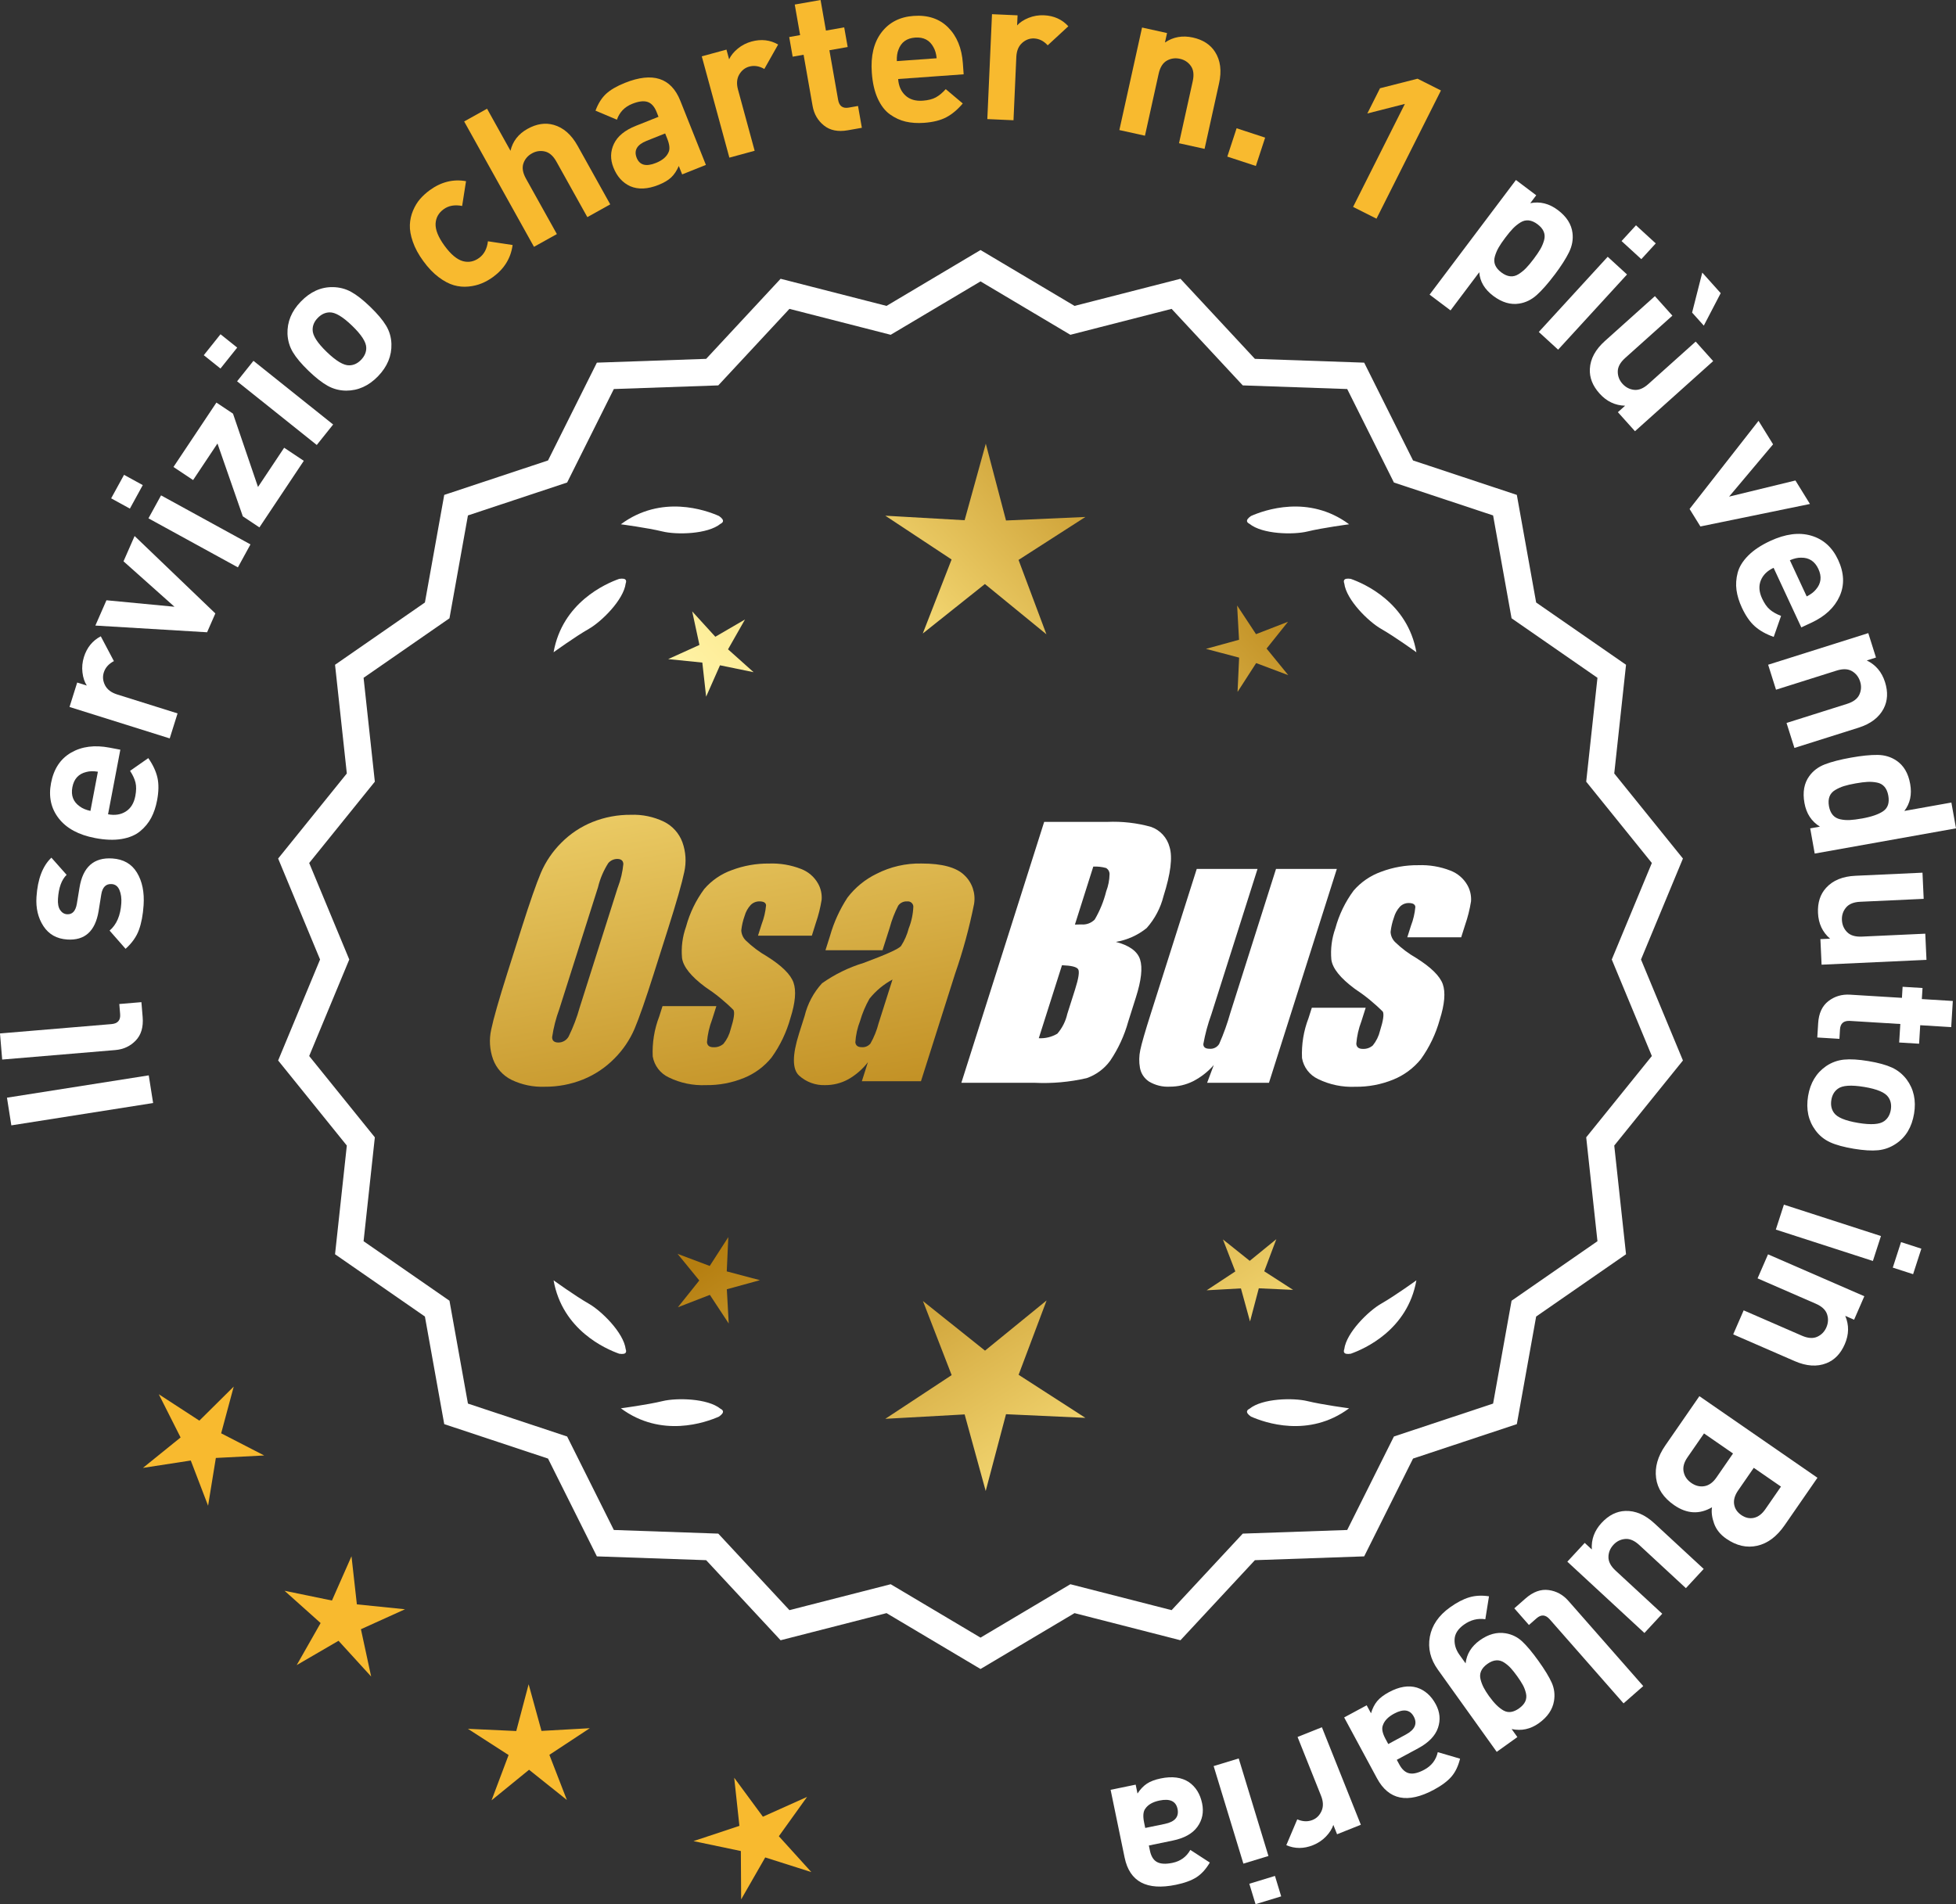
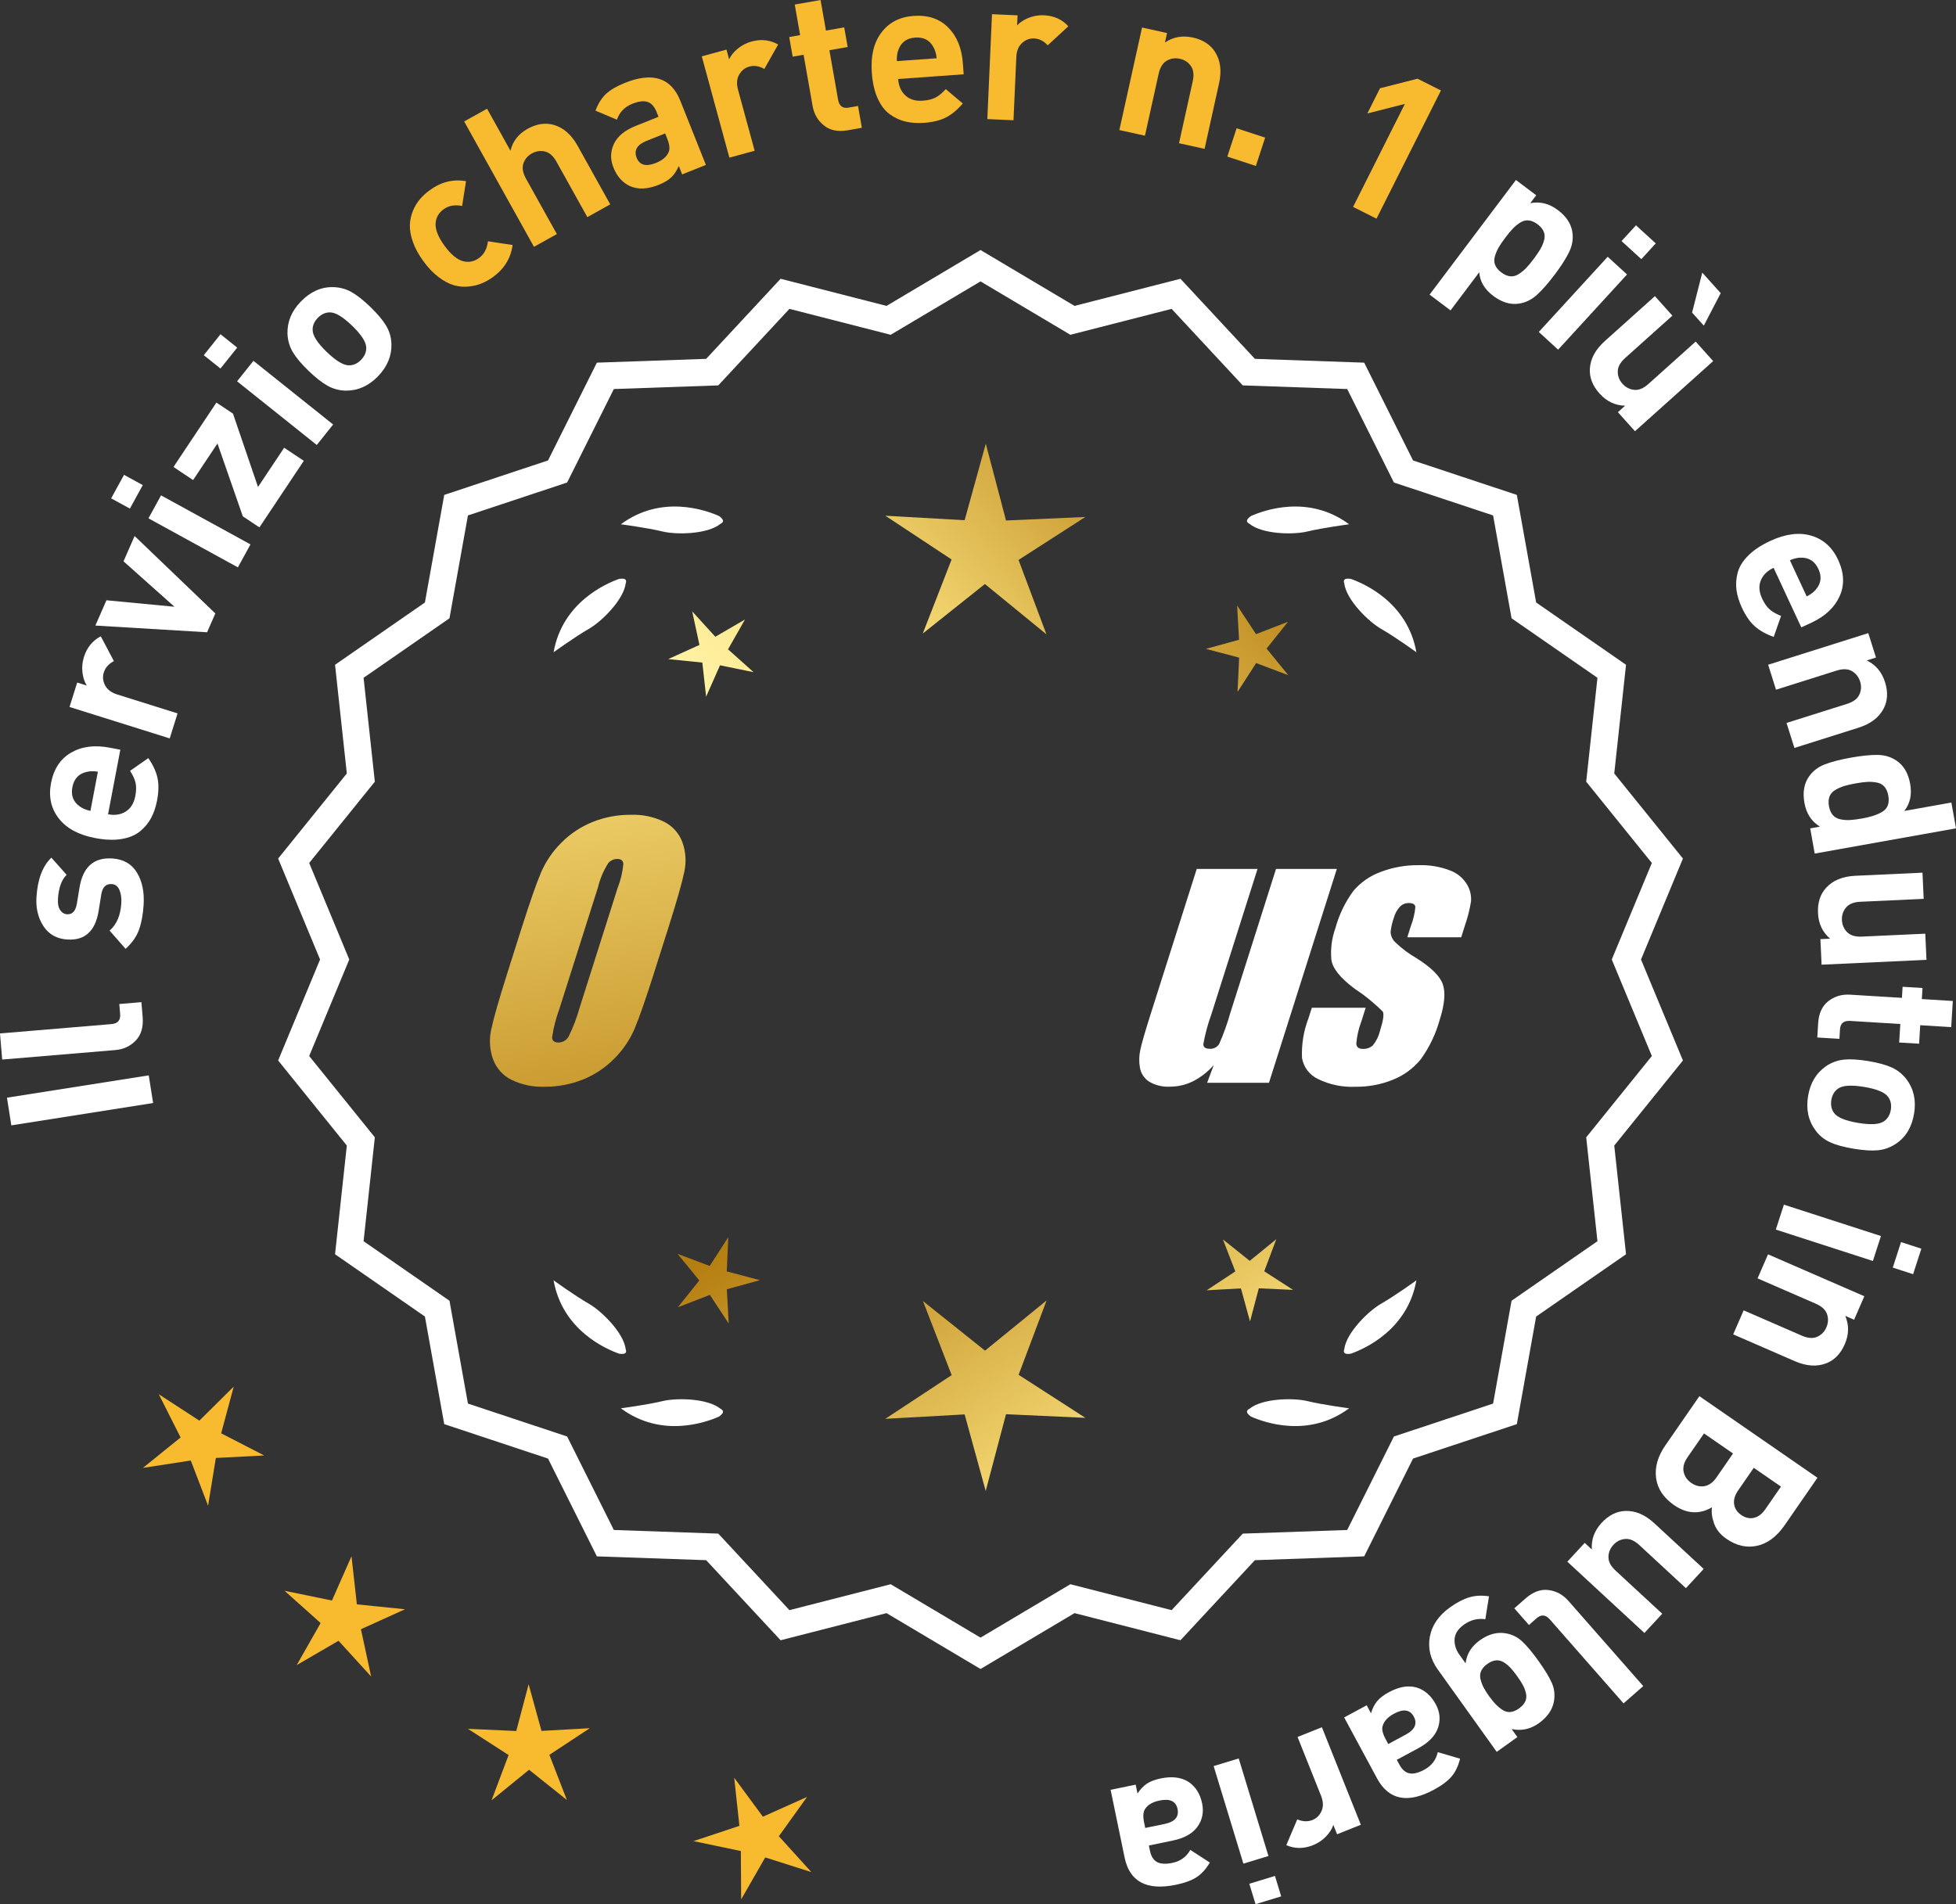
<svg xmlns="http://www.w3.org/2000/svg" xmlns:xlink="http://www.w3.org/1999/xlink" id="Layer_2" data-name="Layer 2" viewBox="0 0 174.663 170.068">
  <rect x="0" y="0" width="174.663" height="170.068" fill="#333333" stroke="none" />
  <defs>
    <style>
      .cls-1 {
        fill: url(#linear-gradient-8);
      }

      .cls-2 {
        fill: url(#linear-gradient-7);
      }

      .cls-3 {
        fill: url(#linear-gradient-5);
      }

      .cls-4 {
        fill: url(#linear-gradient-6);
      }

      .cls-5 {
        fill: url(#linear-gradient-9);
      }

      .cls-6 {
        fill: url(#linear-gradient-4);
      }

      .cls-7 {
        fill: url(#linear-gradient-3);
      }

      .cls-8 {
        fill: url(#linear-gradient-2);
      }

      .cls-9 {
        fill: url(#linear-gradient);
      }

      .cls-10 {
        fill: #f8ba2f;
      }

      .cls-11 {
        fill: #fff;
      }
    </style>
    <linearGradient id="linear-gradient" x1="113.91" y1="195.322" x2="62.485" y2="112.803" gradientUnits="userSpaceOnUse">
      <stop offset="0" stop-color="#f9df7b" />
      <stop offset=".279" stop-color="#b57e10" />
      <stop offset=".323" stop-color="#c89d38" />
      <stop offset=".417" stop-color="#efda86" />
      <stop offset=".46" stop-color="#fff3a6" />
      <stop offset=".642" stop-color="#f9df7b" />
      <stop offset="1" stop-color="#b57e10" />
    </linearGradient>
    <linearGradient id="linear-gradient-2" x1="127.158" y1="187.066" x2="75.732" y2="104.547" xlink:href="#linear-gradient" />
    <linearGradient id="linear-gradient-3" x1="148.685" y1="173.651" x2="97.26" y2="91.131" xlink:href="#linear-gradient" />
    <linearGradient id="linear-gradient-4" x1="48.473" y1="63.272" x2="80.165" y2="234.29" gradientUnits="userSpaceOnUse">
      <stop offset="0" stop-color="#f9df7b" />
      <stop offset=".279" stop-color="#b57e10" />
      <stop offset=".284" stop-color="#e5c25b" />
      <stop offset=".286" stop-color="#f9df7b" />
      <stop offset=".46" stop-color="#fff3a6" />
      <stop offset=".642" stop-color="#f9df7b" />
      <stop offset="1" stop-color="#b57e10" />
    </linearGradient>
    <linearGradient id="linear-gradient-5" x1="60.981" y1="60.954" x2="92.673" y2="231.972" xlink:href="#linear-gradient-4" />
    <linearGradient id="linear-gradient-6" x1="73.606" y1="58.614" x2="105.298" y2="229.633" xlink:href="#linear-gradient-4" />
    <linearGradient id="linear-gradient-7" x1="52.919" y1="112.673" x2="118.696" y2="51.68" xlink:href="#linear-gradient" />
    <linearGradient id="linear-gradient-8" x1="30.7" y1="88.711" x2="96.477" y2="27.719" xlink:href="#linear-gradient" />
    <linearGradient id="linear-gradient-9" x1="37.756" y1="96.32" x2="103.532" y2="35.328" xlink:href="#linear-gradient" />
  </defs>
  <g id="Layer_1-2" data-name="Layer 1">
    <g>
      <g>
        <polygon class="cls-10" points="20.871 123.84 17.802 126.882 14.18 124.525 16.126 128.384 12.765 131.101 17.036 130.443 18.581 134.479 19.275 130.214 23.591 129.992 19.749 128.013 20.871 123.84" />
        <polygon class="cls-10" points="31.867 143.29 31.387 138.995 29.642 142.948 25.409 142.077 28.63 144.959 26.494 148.716 30.229 146.543 33.142 149.736 32.23 145.511 36.166 143.728 31.867 143.29" />
        <polygon class="cls-10" points="48.352 154.592 47.205 150.425 46.1 154.603 41.783 154.406 45.415 156.748 43.893 160.792 47.243 158.062 50.619 160.76 49.057 156.73 52.666 154.352 48.352 154.592" />
        <polygon class="cls-10" points="69.549 163.999 72.067 160.487 68.124 162.256 65.562 158.777 66.026 163.073 61.925 164.435 66.155 165.321 66.182 169.642 68.332 165.893 72.45 167.202 69.549 163.999" />
      </g>
      <g>
        <path class="cls-11" d="M87.557,148.701l-8.345-4.961-9.405,2.409-6.61-7.111-9.703-.338-4.338-8.685-9.214-3.058-1.716-9.556-7.98-5.53,1.046-9.652-6.098-7.554,3.723-8.967-3.723-8.967,6.098-7.554-1.046-9.652,7.98-5.53,1.716-9.556,9.214-3.058,4.338-8.685,9.703-.338,6.61-7.111,9.405,2.409,8.345-4.961,8.345,4.961,9.405-2.409,6.61,7.111,9.703.338,4.338,8.685,9.214,3.058,1.716,9.556,7.98,5.53-1.046,9.652,6.098,7.554-3.723,8.967,3.723,8.967-6.098,7.554,1.046,9.652-7.98,5.53-1.716,9.556-9.214,3.058-4.338,8.685-9.703.338-6.61,7.111-9.405-2.409-8.345,4.961ZM79.487,141.825l8.07,4.797,8.07-4.797,9.095,2.329,6.392-6.877,9.383-.327,4.195-8.399,8.91-2.957,1.659-9.241,7.716-5.348-1.011-9.334,5.897-7.305-3.6-8.671,3.6-8.671-5.897-7.305,1.011-9.334-7.716-5.348-1.659-9.241-8.91-2.957-4.195-8.399-9.383-.327-6.392-6.877-9.095,2.329-8.07-4.797-8.07,4.797-9.095-2.329-6.392,6.877-9.383.327-4.195,8.399-8.91,2.957-1.659,9.241-7.716,5.348,1.011,9.334-5.897,7.305,3.6,8.671-3.6,8.671,5.897,7.305-1.011,9.334,7.716,5.348,1.659,9.241,8.91,2.957,4.195,8.399,9.383.327,6.392,6.877,9.095-2.329Z" />
        <path class="cls-11" d="M87.557,149.063l-8.393-4.99-9.459,2.423-6.647-7.152-9.759-.34-4.363-8.735-9.267-3.076-1.726-9.61-8.025-5.562,1.052-9.708-6.133-7.598,3.744-9.018-3.744-9.018,6.133-7.598-1.052-9.708,8.025-5.562,1.726-9.61,9.267-3.076,4.363-8.735,9.759-.34,6.647-7.152,9.459,2.423,8.393-4.99,8.394,4.99,9.459-2.423,6.647,7.152,9.759.34,4.363,8.735,9.268,3.076,1.725,9.61,8.026,5.562-1.052,9.708,6.133,7.598-3.744,9.018,3.744,9.018-6.133,7.598,1.052,9.708-8.026,5.562-1.725,9.61-9.268,3.076-4.363,8.735-9.759.34-6.647,7.152-9.459-2.423-8.394,4.99ZM79.26,143.406l8.297,4.933,8.298-4.933,9.351,2.396,6.572-7.07,9.646-.336,4.313-8.636,9.162-3.041,1.706-9.501,7.934-5.499-1.041-9.597,6.064-7.511-3.702-8.916,3.702-8.915-6.064-7.511,1.041-9.597-7.934-5.499-1.706-9.501-9.162-3.041-4.313-8.636-9.646-.336-6.572-7.07-9.351,2.396-8.298-4.933-8.297,4.933-9.351-2.396-6.572,7.07-9.647.336-4.313,8.636-9.162,3.041-1.706,9.501-7.934,5.499,1.04,9.597-6.063,7.511,3.702,8.915-3.702,8.916,6.063,7.511-1.04,9.597,7.934,5.499,1.706,9.501,9.162,3.041,4.313,8.636,9.647.336,6.572,7.07,9.351-2.396ZM87.557,146.984l-8.118-4.826-9.149,2.343-6.429-6.917-9.439-.329-4.22-8.449-8.963-2.975-1.668-9.295-7.762-5.38,1.017-9.389-5.932-7.349,3.621-8.722-3.621-8.722,5.932-7.349-1.017-9.389,7.762-5.38,1.668-9.295,8.963-2.975,4.22-8.449,9.439-.329,6.429-6.917,9.149,2.343,8.118-4.826,8.118,4.827,9.149-2.344,6.429,6.917,9.439.329,4.22,8.449,8.963,2.975,1.669,9.295,7.762,5.38-1.017,9.389,5.932,7.349-3.622,8.722,3.622,8.722-5.932,7.349,1.017,9.389-7.762,5.38-1.669,9.295-8.963,2.975-4.22,8.449-9.439.329-6.429,6.917-9.149-2.344-8.118,4.827ZM79.535,141.492l8.022,4.769,8.022-4.769,9.041,2.315,6.354-6.835,9.327-.325,4.17-8.349,8.857-2.94,1.649-9.186,7.67-5.316-1.005-9.278,5.862-7.262-3.579-8.62,3.579-8.62-5.862-7.262,1.005-9.278-7.67-5.316-1.649-9.186-8.857-2.94-4.17-8.349-9.327-.325-6.354-6.835-9.041,2.315-8.022-4.769-8.022,4.769-9.041-2.315-6.354,6.835-9.327.325-4.17,8.349-8.858,2.94-1.649,9.186-7.67,5.316,1.005,9.278-5.862,7.262,3.579,8.62-3.579,8.62,5.862,7.262-1.005,9.278,7.67,5.316,1.649,9.186,8.858,2.94,4.17,8.349,9.327.325,6.354,6.835,9.041-2.315Z" />
      </g>
      <g>
        <polygon class="cls-9" points="64.896 113.552 65.036 110.491 63.375 113.066 60.507 111.987 62.443 114.362 60.531 116.756 63.388 115.649 65.073 118.207 64.903 115.148 67.858 114.336 64.896 113.552" />
        <polygon class="cls-8" points="93.457 116.147 87.958 120.629 82.416 116.201 84.979 122.816 79.055 126.719 86.138 126.325 88.019 133.165 89.833 126.307 96.92 126.632 90.958 122.787 93.457 116.147" />
        <polygon class="cls-7" points="112.892 113.542 113.971 110.674 111.596 112.61 109.202 110.697 110.309 113.554 107.751 115.24 110.81 115.07 111.622 118.024 112.406 115.062 115.467 115.203 112.892 113.542" />
      </g>
      <g>
        <path class="cls-11" d="M111.566,125.826c-.114.057-.184.124-.207.201-.001.001-.002.002-.003.003.001 0.0.001 0.0.002.001-.036.131.066.291.35.488,1.179.524,5.149,1.947,8.764-.74,0,0-2.348-.308-3.726-.643-1.249-.304-4.027-.256-5.179.691Z" />
        <path class="cls-11" d="M120.025,120.788c0.0.001-0.0.003,0,.004.001-0.0.001-0.0.002-.001.063.12.248.166.589.115,1.217-.428,5.08-2.121,5.862-6.557,0,0-1.918,1.389-3.15,2.091-1.117.637-3.103,2.579-3.29,4.059-.043.12-.049.217-.013.288Z" />
      </g>
      <g>
        <path class="cls-11" d="M64.346,125.826c.114.057.184.124.207.201.001.001.002.002.003.003-.001 0-.001 0-.002.001.036.131-.066.291-.35.488-1.179.524-5.149,1.947-8.764-.74,0,0,2.348-.308,3.726-.643,1.249-.304,4.027-.256,5.179.691Z" />
        <path class="cls-11" d="M55.886,120.788c-0.0.001 0.0.003,0,.004-.001-0-.001-0-.002-.001-.063.12-.248.166-.589.115-1.217-.428-5.08-2.121-5.862-6.557,0,0,1.918,1.389,3.15,2.091,1.117.637,3.103,2.579,3.29,4.059.043.12.049.217.013.288Z" />
      </g>
      <g>
        <path class="cls-11" d="M64.346,46.779c.114-.057.184-.124.207-.201.001-.001.002-.002.003-.003-.001-0-.001-0-.002-.001.036-.131-.066-.291-.35-.488-1.179-.524-5.149-1.947-8.764.74,0,0,2.348.308,3.726.643,1.249.304,4.027.256,5.179-.691Z" />
        <path class="cls-11" d="M55.886,51.817c-0-.001 0-.003,0-.004-.001 0-.001 0-.002.001-.063-.12-.248-.166-.589-.115-1.217.428-5.08,2.121-5.862,6.557,0,0,1.918-1.389,3.15-2.091,1.117-.637,3.103-2.579,3.29-4.059.043-.12.049-.217.013-.288Z" />
      </g>
      <g>
        <path class="cls-11" d="M111.566,46.779c-.114-.057-.184-.124-.207-.201-.001-.001-.002-.002-.003-.003.001-0.0.001-0.0.002-.001-.036-.131.066-.291.35-.488,1.179-.524,5.149-1.947,8.764.74,0,0-2.348.308-3.726.643-1.249.304-4.027.256-5.179-.691Z" />
        <path class="cls-11" d="M120.025,51.817c0-.001-0-.003,0-.004.001 0.0.001 0.0.002.001.063-.12.248-.166.589-.115,1.217.428,5.08,2.121,5.862,6.557,0,0-1.918-1.389-3.15-2.091-1.117-.637-3.103-2.579-3.29-4.059-.043-.12-.049-.217-.013-.288Z" />
      </g>
      <g id="Group_4" data-name="Group 4">
        <g id="Group_1" data-name="Group 1">
          <path id="Path_1" data-name="Path 1" class="cls-6" d="M58.398,86.909c-.743,2.341-1.321,3.999-1.734,4.975-.429.998-1.045,1.904-1.814,2.67-.793.803-1.741,1.435-2.787,1.858-1.09.438-2.256.658-3.431.648-1.017.039-2.027-.171-2.945-.611-.769-.376-1.363-1.035-1.657-1.839-.308-.854-.365-1.778-.165-2.663.198-.958.677-2.638,1.438-5.039l1.265-3.987c.743-2.341,1.321-3.999,1.734-4.975.429-.998,1.045-1.904,1.814-2.67.793-.803,1.741-1.435,2.787-1.858,1.091-.437,2.256-.656,3.431-.646,1.017-.039,2.027.171,2.945.611.768.377,1.362,1.036,1.657,1.84.308.854.365,1.778.165,2.663-.198.958-.677,2.637-1.438,5.037l-1.266,3.986ZM55.173,79.251c.255-.669.42-1.369.49-2.082-.014-.303-.197-.454-.548-.454-.305.003-.593.136-.794.366-.426.665-.737,1.397-.922,2.166l-3.456,10.883c-.3.811-.515,1.65-.64,2.506,0,.319.194.476.565.476.383-.001.734-.212.915-.548.408-.836.739-1.708.988-2.604l3.398-10.71.003.003Z" />
-           <path id="Path_2" data-name="Path 2" class="cls-3" d="M72.496,83.567h-4.81l.329-1.035c.208-.538.339-1.102.391-1.676-.018-.234-.216-.351-.592-.351-.295-.003-.578.115-.785.325-.254.277-.438.611-.538.973-.15.416-.25.849-.298,1.289.015.339.158.661.399.9.569.552,1.206,1.031,1.894,1.425,1.317.827,2.106,1.604,2.367,2.33.259.728.172,1.789-.271,3.182-.35,1.263-.919,2.454-1.683,3.518-.654.81-1.504,1.439-2.469,1.829-1.077.439-2.23.656-3.393.64-1.148.051-2.29-.186-3.322-.691-.755-.353-1.289-1.052-1.43-1.873-.055-1.217.143-2.433.582-3.57l.293-.922h4.808l-.384,1.21c-.246.642-.398,1.316-.454,2.001.022.307.216.461.574.461.33.02.655-.092.903-.311.308-.381.527-.826.64-1.302.289-.911.373-1.482.251-1.712-.764-.766-1.605-1.451-2.509-2.045-1.291-.958-1.987-1.829-2.088-2.612-.083-.943.039-1.893.359-2.784.329-1.218.883-2.363,1.634-3.376.659-.761,1.503-1.338,2.45-1.676,1.062-.401,2.19-.6,3.325-.589.978-.037,1.953.127,2.864.483.631.24,1.16.689,1.498,1.273.258.444.376.955.34,1.467-.114.719-.291,1.427-.53,2.114l-.348,1.111v-.008Z" />
-           <path id="Path_3" data-name="Path 3" class="cls-4" d="M78.806,84.867h-5.095l.406-1.28c.343-1.213.869-2.366,1.559-3.42.686-.899,1.573-1.626,2.59-2.122,1.245-.636,2.629-.953,4.027-.922,1.836,0,3.11.347,3.822,1.042.696.657,1.021,1.616.867,2.561-.422,2.122-.99,4.212-1.701,6.255l-3.043,9.588h-5.279l.542-1.701c-.481.626-1.083,1.149-1.771,1.536-.626.339-1.326.515-2.038.512-.862.033-1.703-.275-2.341-.856-.611-.57-.611-1.82,0-3.75l.498-1.571c.264-1.09.8-2.096,1.558-2.923,1.131-.798,2.383-1.411,3.707-1.814,2.019-.75,3.134-1.252,3.343-1.508.313-.488.546-1.023.691-1.584.247-.621.386-1.28.41-1.948-.017-.269-.248-.473-.517-.457-.011.001-.021.002-.032.003-.317-.024-.622.121-.805.381-.322.631-.577,1.295-.761,1.979l-.638,1.997ZM79.697,87.485c-.793.427-1.493,1.009-2.056,1.712-.356.627-.637,1.293-.838,1.986-.24.612-.383,1.257-.424,1.913.033.285.223.432.582.432.297.022.586-.104.772-.337.316-.559.557-1.156.717-1.778l1.247-3.928Z" />
        </g>
        <g id="Group_3" data-name="Group 3">
-           <path id="Path_7" data-name="Path 7" class="cls-11" d="M93.234,73.405h5.641c1.319-.059,2.639.092,3.91.446.817.29,1.437.967,1.654,1.807.278.907.098,2.367-.542,4.379-.264,1.057-.78,2.035-1.503,2.849-.794.644-1.742,1.07-2.751,1.236,1.207.319,1.928.841,2.162,1.576s.11,1.862-.373,3.376l-.684,2.162c-.345,1.246-.89,2.429-1.613,3.501-.526.72-1.258,1.262-2.1,1.554-1.523.352-3.088.492-4.649.417h-6.541l7.396-23.304h-.007ZM94.832,86.204l-2.073,6.522c.579.032,1.154-.108,1.654-.402.44-.507.747-1.115.893-1.771l.691-2.173c.318-.999.411-1.603.278-1.814-.132-.212-.611-.329-1.445-.359l.003-.004ZM97.627,77.395l-1.642,5.183c.245-.011.435-.014.57-.014.446.042.887-.119,1.2-.44.459-.785.804-1.631,1.024-2.513.188-.49.289-1.008.3-1.532.004-.229-.116-.442-.314-.556-.368-.102-.75-.144-1.131-.126l-.007-.002Z" />
          <path id="Path_8" data-name="Path 8" class="cls-11" d="M119.374,77.609l-6.061,19.1h-5.523l.596-1.588c-.519.596-1.147,1.088-1.851,1.449-.638.318-1.342.484-2.056.483-.66.041-1.318-.12-1.885-.461-.422-.281-.712-.723-.801-1.222-.094-.527-.084-1.068.03-1.591.114-.552.428-1.65.951-3.288l4.09-12.884h5.428l-4.126,12.997c-.313.861-.551,1.747-.713,2.648,0,.278.183.417.56.417.344.031.676-.137.856-.432.396-.901.729-1.829.995-2.776l4.079-12.854h5.428l.003.003Z" />
          <path id="Path_9" data-name="Path 9" class="cls-11" d="M130.475,83.714h-4.81l.329-1.035c.208-.538.339-1.102.391-1.676-.018-.234-.216-.351-.592-.351-.295-.003-.578.115-.784.325-.254.277-.438.611-.538.973-.15.416-.249.848-.297,1.287.015.339.158.661.399.9.569.553,1.205,1.032,1.893,1.426,1.317.827,2.106,1.604,2.367,2.33.259.728.172,1.789-.271,3.182-.35,1.263-.919,2.454-1.683,3.518-.654.809-1.504,1.439-2.469,1.829-1.077.439-2.23.656-3.393.64-1.148.051-2.29-.186-3.322-.691-.755-.353-1.289-1.052-1.43-1.873-.055-1.217.143-2.433.582-3.57l.293-.922h4.81l-.384,1.211c-.246.642-.398,1.316-.454,2.001.022.307.216.461.574.461.33.02.655-.092.903-.311.308-.381.527-.826.64-1.302.289-.911.373-1.482.251-1.712-.764-.766-1.605-1.451-2.509-2.045-1.291-.958-1.987-1.829-2.088-2.612-.083-.943.039-1.893.359-2.784.329-1.218.883-2.363,1.634-3.376.659-.761,1.503-1.338,2.45-1.676,1.062-.401,2.19-.6,3.325-.589.978-.037,1.953.127,2.864.483.632.239,1.163.689,1.503,1.273.258.444.376.955.34,1.467-.114.719-.291,1.427-.53,2.114l-.351,1.108-.004-.005Z" />
        </g>
      </g>
      <g>
        <path class="cls-11" d="M13.282,96.044l.391,2.471-12.661,1.995-.39-2.472,12.66-1.995Z" />
        <path class="cls-11" d="M12.627,89.505l.111,1.327c.075.897-.132,1.598-.619,2.103-.486.504-1.096.788-1.825.849l-10.099.848-.195-2.332,9.955-.835c.562-.047.82-.346.773-.896l-.075-.897,1.974-.166Z" />
        <path class="cls-11" d="M10.032,76.672c.994.066,1.727.487,2.198,1.264s.669,1.746.593,2.907c-.056.862-.195,1.599-.417,2.209-.221.611-.618,1.174-1.193,1.689l-1.427-1.627c.626-.536.975-1.349,1.046-2.438.03-.455-.025-.849-.165-1.184-.141-.334-.372-.512-.695-.533-.515-.034-.824.277-.929.931l-.241,1.499c-.3,1.784-1.233,2.625-2.801,2.521-.935-.062-1.642-.46-2.123-1.195-.48-.735-.687-1.606-.621-2.612.105-1.592.55-2.76,1.332-3.502l1.36,1.533c-.451.439-.709,1.15-.772,2.132-.029.443.035.781.194,1.014s.364.358.615.375c.468.03.758-.275.873-.917l.241-1.463c.302-1.844,1.278-2.711,2.932-2.603Z" />
        <path class="cls-11" d="M10.745,66.96l-1.097,5.765c.613.117,1.143.034,1.588-.249.443-.282.726-.741.847-1.377.09-.472.096-.871.018-1.197s-.24-.678-.486-1.055l1.627-1.138c.413.591.684,1.171.814,1.74.13.568.119,1.248-.03,2.037-.112.59-.288,1.109-.526,1.558-.237.449-.566.848-.986,1.195-.421.348-.972.579-1.653.694s-1.47.087-2.366-.084c-1.473-.28-2.557-.865-3.248-1.754-.693-.889-.923-1.94-.691-3.155.239-1.261.837-2.168,1.79-2.719.954-.552,2.097-.701,3.429-.447l.973.185ZM8.741,68.924c-.402-.064-.747-.056-1.031.024-.689.162-1.106.614-1.247,1.357-.142.743.079,1.316.662,1.72.234.179.552.312.95.4l.666-3.501Z" />
        <path class="cls-11" d="M8.999,56.829l1.172,2.217c-.465.243-.768.583-.903,1.018-.119.378-.081.758.113,1.14.195.381.556.655,1.082.82l5.393,1.692-.701,2.233-8.947-2.808.685-2.181.858.269c-.203-.315-.332-.705-.387-1.169-.056-.463-.012-.924.131-1.382.266-.847.769-1.463,1.505-1.848Z" />
        <path class="cls-11" d="M12.021,47.874l7.209,6.914-.737,1.682-9.977-.599.99-2.259,6.074.579-4.55-4.058.99-2.259Z" />
        <path class="cls-11" d="M12.749,43.326l-1.151,2.1-1.672-.918,1.15-2.099,1.673.917ZM22.367,48.621l-1.124,2.052-7.986-4.379,1.124-2.051,7.986,4.379Z" />
        <path class="cls-11" d="M27.128,41.158l-3.964,5.946-1.482-.989-2.263-6.505-2.175,3.265-1.754-1.168,3.835-5.751,1.481.989,2.233,6.55,2.335-3.505,1.753,1.168Z" />
        <path class="cls-11" d="M21.181,31.045l-1.494,1.87-1.49-1.191,1.494-1.871,1.49,1.191ZM29.748,37.914l-1.462,1.828-7.115-5.686,1.461-1.828,7.116,5.686Z" />
        <path class="cls-11" d="M33.062,27.405c.648.625,1.119,1.186,1.416,1.682.298.496.454,1.036.474,1.622.035,1.069-.364,2.035-1.197,2.897-.826.854-1.773,1.283-2.843,1.284-.595-.006-1.145-.15-1.649-.43-.506-.28-1.077-.728-1.716-1.345s-1.104-1.171-1.397-1.663c-.292-.491-.452-1.034-.479-1.628-.034-1.068.359-2.03,1.186-2.884.85-.88,1.802-1.312,2.854-1.296.594.007,1.142.148,1.644.424.501.275,1.07.722,1.709,1.339ZM31.436,29.087c-.837-.809-1.505-1.204-2.006-1.188-.391.007-.745.174-1.062.502-.309.319-.459.674-.451,1.064,0,.5.418,1.155,1.255,1.964.846.817,1.519,1.217,2.019,1.2.391-.006.739-.169,1.049-.489.316-.328.472-.687.465-1.077,0-.5-.422-1.16-1.269-1.977Z" />
        <path class="cls-10" d="M45.774,21.882c-.157,1.169-.74,2.122-1.748,2.857-.319.233-.657.423-1.011.569-.353.147-.748.242-1.184.285-.437.044-.87.004-1.303-.119-.432-.124-.886-.364-1.362-.722s-.93-.833-1.36-1.424c-.433-.591-.746-1.168-.94-1.731-.197-.562-.284-1.066-.267-1.51.017-.444.111-.869.282-1.276.172-.407.382-.754.633-1.041s.537-.547.857-.781c1.018-.742,2.099-1.011,3.243-.807l-.347,2.213c-.658-.128-1.21-.03-1.655.294-.447.326-.685.752-.716,1.28-.027.554.24,1.214.798,1.98.565.775,1.117,1.235,1.653,1.379.512.132.99.035,1.437-.291.445-.325.707-.821.786-1.487l2.203.332Z" />
        <path class="cls-10" d="M54.491,18.253l-2.044,1.139-2.759-4.954c-.286-.514-.63-.817-1.032-.909-.401-.092-.785-.036-1.152.168-.378.21-.634.51-.766.9-.133.39-.057.842.229,1.355l2.76,4.953-2.045,1.139-6.234-11.197,2.044-1.138,2.093,3.758c.197-.852.706-1.506,1.523-1.961.808-.449,1.587-.567,2.337-.354.866.246,1.575.867,2.131,1.863l2.916,5.236Z" />
        <path class="cls-10" d="M63.037,14.729l-2.123.847-.301-.752c-.181.421-.405.759-.671,1.014-.268.255-.646.48-1.136.676-.97.387-1.813.426-2.53.118-.68-.31-1.18-.867-1.499-1.669-.293-.736-.278-1.443.046-2.121.322-.678.976-1.213,1.956-1.604l2.023-.807-.173-.435c-.191-.479-.459-.776-.802-.892-.344-.115-.8-.059-1.366.167-.682.271-1.138.744-1.373,1.419l-1.912-.807c.237-.637.552-1.137.943-1.5.392-.362.955-.691,1.69-.984,2.475-.987,4.12-.455,4.939,1.596l2.287,5.734ZM59.582,12.386l-.186-.468-1.655.66c-.858.343-1.154.848-.888,1.517.264.658.834.811,1.715.459.568-.227.941-.537,1.12-.932.147-.278.112-.69-.106-1.236Z" />
        <path class="cls-10" d="M69.485,3.976l-1.233,2.183c-.456-.261-.905-.332-1.346-.212-.382.104-.681.341-.897.711-.216.37-.252.821-.106,1.354l1.484,5.453-2.257.615-2.465-9.048,2.206-.601.236.868c.156-.341.413-.66.774-.957.36-.297.772-.509,1.236-.635.856-.233,1.646-.144,2.367.269Z" />
        <path class="cls-10" d="M76.962,11.414l-1.259.222c-.874.153-1.585.011-2.131-.43-.547-.44-.884-1.021-1.01-1.741l-.805-4.574-.975.171-.309-1.754.974-.172-.479-2.73,2.306-.405.479,2.73,1.631-.287.31,1.755-1.632.287.779,4.432c.098.556.413.787.944.693l.833-.146.343,1.95Z" />
        <path class="cls-10" d="M86.053,6.636l-5.852.421c.044.623.261,1.112.647,1.47.386.357.902.512,1.55.466.478-.035.864-.132,1.16-.291.295-.16.593-.406.894-.741l1.519,1.28c-.465.551-.957.962-1.473,1.234-.515.271-1.175.437-1.977.495-.599.043-1.146.007-1.642-.107-.495-.115-.965-.33-1.408-.647-.444-.317-.809-.79-1.095-1.419-.287-.629-.462-1.398-.527-2.308-.108-1.496.18-2.693.86-3.59.681-.897,1.638-1.391,2.871-1.479,1.28-.092,2.31.252,3.088,1.032.778.78,1.216,1.847,1.312,3.199l.071.987ZM83.64,5.203c-.041-.406-.137-.736-.287-.99-.334-.625-.878-.911-1.632-.857-.755.054-1.251.415-1.492,1.082-.112.273-.161.613-.144,1.021l3.555-.256Z" />
        <path class="cls-10" d="M95.398,2.346l-1.842,1.702c-.355-.388-.76-.593-1.216-.613-.395-.018-.753.117-1.072.403-.318.286-.49.705-.515,1.256l-.252,5.646-2.337-.104.417-9.369,2.284.102-.041.899c.253-.277.597-.502,1.03-.675s.891-.249,1.37-.228c.888.04,1.612.366,2.173.98Z" />
        <path class="cls-10" d="M107.566,13.297l-2.285-.505,1.225-5.536c.127-.574.071-1.029-.168-1.365-.239-.335-.563-.548-.974-.639-.422-.093-.812-.038-1.171.165-.357.204-.602.592-.729,1.167l-1.224,5.536-2.285-.505,2.026-9.157,2.232.494-.187.844c.736-.501,1.568-.648,2.494-.444.901.2,1.562.628,1.982,1.287.483.758.602,1.694.355,2.807l-1.294,5.853Z" />
        <path class="cls-10" d="M112.143,14.823l-2.549-.836.83-2.531,2.549.836-.83,2.531Z" />
        <path class="cls-10" d="M122.915,19.531l-2.09-1.051,4.624-9.199-3.351.854,1.131-2.252,3.352-.854,2.09,1.051-5.756,11.451Z" />
        <path class="cls-11" d="M138.82,24.536c-.585.776-1.113,1.378-1.584,1.804-.472.426-.996.684-1.575.774-.771.126-1.544-.104-2.321-.688-.775-.585-1.192-1.289-1.248-2.112l-2.565,3.408-1.87-1.408,7.71-10.238,1.812,1.365-.531.705c.868-.174,1.689.032,2.465.617.777.584,1.211,1.265,1.304,2.04.072.581-.03,1.156-.31,1.727-.279.571-.708,1.24-1.285,2.007ZM136.264,23.951c.198-.203.427-.478.688-.823.26-.345.46-.641.602-.888.141-.247.249-.507.326-.779s.067-.527-.03-.767-.281-.46-.55-.662c-.268-.202-.53-.317-.788-.346-.256-.028-.504.033-.744.182-.241.15-.461.327-.659.53-.198.204-.428.478-.687.823-.261.345-.46.641-.602.888s-.252.509-.333.786-.073.535.024.774c.099.239.282.459.551.662.269.202.531.317.787.345.257.028.507-.035.751-.189s.465-.333.664-.537Z" />
        <path class="cls-11" d="M139.134,31.23l-1.726-1.581,6.153-6.716,1.726,1.581-6.153,6.716ZM146.564,23.146l-1.766-1.617,1.289-1.407,1.765,1.617-1.288,1.407Z" />
        <path class="cls-11" d="M145.998,38.514l-1.527-1.701.645-.577c-.892-.022-1.654-.387-2.287-1.093-.616-.688-.904-1.421-.861-2.201.048-.898.496-1.728,1.347-2.489l4.461-4.003,1.562,1.742-4.222,3.786c-.437.393-.655.795-.656,1.207-.002.413.138.774.417,1.087.29.321.639.504,1.048.547.41.043.835-.131,1.271-.524l4.222-3.786,1.562,1.742-6.981,6.262ZM152.144,29.084l-1.046-1.166.908-3.571,1.646,1.836-1.509,2.9Z" />
-         <path class="cls-11" d="M161.621,45.011l-9.782,2.009-.967-1.562,6.158-7.872,1.298,2.098-3.927,4.671,5.924-1.441,1.296,2.097Z" />
        <path class="cls-11" d="M160.849,56.034l-2.474-5.321c-.565.263-.946.639-1.143,1.127s-.158,1.026.115,1.614c.202.435.431.763.686.982.253.22.591.41,1.009.573l-.656,1.874c-.681-.239-1.24-.552-1.677-.938-.438-.386-.825-.943-1.165-1.672-.253-.544-.413-1.068-.482-1.572-.068-.504-.034-1.02.104-1.547.139-.528.45-1.037.938-1.528.486-.491,1.142-.928,1.969-1.312,1.359-.632,2.581-.79,3.662-.472,1.08.318,1.881,1.037,2.402,2.158.541,1.164.586,2.249.133,3.253-.453,1.005-1.293,1.793-2.523,2.364l-.898.418ZM161.331,53.269c.364-.183.639-.39.823-.621.465-.534.539-1.145.222-1.83-.319-.686-.834-1.022-1.542-1.01-.296-.008-.631.068-1.006.229l1.503,3.231Z" />
        <path class="cls-11" d="M160.235,66.801l-.705-2.231,5.407-1.707c.561-.177.926-.453,1.098-.828.17-.375.193-.762.067-1.163-.131-.412-.374-.722-.729-.931-.356-.209-.814-.225-1.374-.048l-5.408,1.707-.703-2.231,8.942-2.823.688,2.18-.823.26c.802.389,1.345,1.035,1.631,1.938.278.881.236,1.668-.123,2.361-.415.798-1.167,1.369-2.254,1.711l-5.715,1.805Z" />
        <path class="cls-11" d="M162.046,76.234l-.402-2.25.868-.155c-.753-.463-1.214-1.167-1.382-2.112-.174-.969-.029-1.768.43-2.399.342-.476.81-.828,1.402-1.055.593-.228,1.369-.427,2.325-.598.945-.169,1.735-.249,2.371-.241.635.008,1.195.176,1.681.504.649.433,1.062,1.127,1.231,2.084.169.945-.004,1.75-.52,2.415l4.2-.75.412,2.304-12.617,2.254ZM166.259,73.104c.862-.154,1.501-.375,1.911-.661.413-.287.562-.75.447-1.388-.059-.331-.173-.594-.342-.789s-.392-.32-.671-.374c-.277-.054-.559-.074-.842-.06-.284.014-.639.06-1.064.135-.424.076-.773.157-1.044.242-.271.085-.531.201-.778.35-.248.147-.418.342-.509.584-.091.242-.106.528-.048.859.059.33.174.593.342.789.169.195.394.323.672.383.279.06.566.082.862.065.296-.017.65-.062,1.063-.136Z" />
        <path class="cls-11" d="M162.66,86.16l-.105-2.284.862-.04c-.676-.582-1.035-1.346-1.077-2.293-.043-.923.198-1.673.725-2.25.605-.665,1.479-1.023,2.617-1.075l5.988-.276.107,2.337-5.665.261c-.587.027-1.011.2-1.272.519-.263.318-.383.687-.364,1.106.021.432.175.794.464,1.087.291.293.729.426,1.317.399l5.663-.261.107,2.337-9.367.432Z" />
        <path class="cls-11" d="M162.276,92.661l.079-1.275c.054-.887.359-1.544.914-1.973.556-.429,1.198-.621,1.929-.576l4.637.284.06-.988,1.779.109-.062.988,2.767.17-.144,2.335-2.767-.17-.1,1.653-1.78-.109.103-1.653-4.493-.275c-.562-.034-.86.218-.894.757l-.051.844-1.978-.121Z" />
        <path class="cls-11" d="M165.545,102.6c-.887-.147-1.594-.34-2.119-.579-.526-.24-.964-.595-1.311-1.065-.637-.86-.856-1.882-.661-3.065.194-1.172.731-2.062,1.61-2.671.493-.332,1.027-.526,1.603-.583s1.3-.013,2.176.133c.877.146,1.575.337,2.095.575.521.238.96.594,1.32,1.067.635.859.856,1.875.662,3.047-.201,1.208-.737,2.104-1.613,2.688-.492.332-1.023.526-1.593.584-.569.058-1.292.014-2.169-.131ZM165.93,100.291c1.147.19,1.923.137,2.324-.162.318-.228.514-.566.589-1.016.071-.438-.005-.816-.232-1.133-.285-.412-1.001-.713-2.149-.903-1.161-.192-1.941-.139-2.343.159-.318.227-.513.56-.586.998-.074.45.002.834.229,1.151.284.412,1.007.714,2.168.906Z" />
        <path class="cls-11" d="M158.574,109.818l.721-2.227,8.667,2.803-.721,2.227-8.667-2.803ZM169.018,113.214l.736-2.278,1.815.587-.737,2.278-1.814-.587Z" />
        <path class="cls-11" d="M154.768,119.177l.934-2.146,5.199,2.263c.538.234.996.267,1.371.096s.646-.448.814-.834c.173-.396.193-.79.062-1.18s-.467-.704-1.006-.938l-5.198-2.263.934-2.146,8.599,3.742-.913,2.097-.791-.345c.35.82.336,1.665-.043,2.534-.368.847-.916,1.414-1.643,1.699-.837.329-1.777.267-2.823-.188l-5.496-2.392Z" />
        <path class="cls-11" d="M149.503,134.436c-.958-.662-1.498-1.474-1.621-2.435-.125-.96.148-1.924.816-2.892l3.051-4.413,10.543,7.287-2.928,4.235c-.703,1.017-1.521,1.629-2.452,1.838-.934.209-1.853-0-2.761-.628-.533-.368-.896-.82-1.088-1.354-.192-.534-.256-1.019-.188-1.454-1.122.654-2.246.591-3.372-.186ZM150.342,131.449c.084.407.312.741.688,1.0.375.259.765.354,1.171.284.404-.07.761-.327,1.069-.771l1.482-2.147-2.59-1.791-1.485,2.147c-.306.444-.419.87-.336,1.277ZM154.85,134.346c.059.391.271.712.635.964.365.252.741.337,1.128.254.385-.084.729-.343,1.028-.777l1.393-2.014-2.429-1.678-1.392,2.014c-.301.434-.422.847-.363,1.237Z" />
        <path class="cls-11" d="M139.956,139.479l1.553-1.678.634.586c-.06-.889.232-1.682.875-2.377.629-.679,1.332-1.033,2.112-1.063.897-.035,1.767.334,2.604,1.109l4.399,4.07-1.589,1.718-4.161-3.851c-.432-.399-.854-.581-1.265-.543-.41.037-.758.21-1.042.519-.294.317-.444.681-.448,1.093-.006.412.207.818.64,1.217l4.163,3.85-1.591,1.718-6.884-6.368Z" />
        <path class="cls-11" d="M135.222,143.644l1-.879c.676-.594,1.362-.845,2.058-.753.695.092,1.285.413,1.769.963l6.687,7.614-1.759,1.544-6.591-7.506c-.373-.424-.766-.454-1.181-.089l-.677.594-1.306-1.488Z" />
        <path class="cls-11" d="M128.393,149.116c-.663-.927-.901-1.904-.715-2.931.188-1.027.79-1.904,1.804-2.629.606-.434,1.175-.73,1.708-.891.536-.162,1.125-.192,1.771-.094l-.327,2.049c-.679-.104-1.316.057-1.912.483-.527.377-.805.808-.833,1.294-.029.485.114.948.428,1.387l.555.775c.096-.835.52-1.522,1.271-2.06.762-.545,1.527-.753,2.298-.626.568.094,1.062.335,1.479.723.418.388.905.972,1.464,1.752s.952,1.428,1.182,1.944c.228.515.295,1.058.201,1.626-.128.77-.578,1.431-1.349,1.983-.751.538-1.562.713-2.435.525l.513.717-1.844,1.32-5.259-7.348ZM132.977,151.502c.44.615.869,1.038,1.286,1.271.418.232.88.167,1.388-.196.272-.196.458-.406.556-.63.098-.225.115-.47.052-.733-.064-.265-.156-.508-.28-.73-.122-.223-.288-.48-.497-.772-.21-.293-.4-.533-.571-.72-.171-.188-.368-.356-.594-.505-.225-.149-.463-.214-.715-.196s-.516.125-.789.321c-.272.196-.459.41-.558.643-.1.233-.114.48-.046.741s.161.504.279.73c.117.226.28.485.489.778Z" />
        <path class="cls-11" d="M120.028,153.39l2.011-1.085.386.713c.131-.438.314-.8.551-1.084.235-.284.585-.551,1.05-.801.919-.496,1.752-.632,2.5-.408.711.23,1.271.726,1.682,1.486.375.697.441,1.401.197,2.112-.244.71-.83,1.316-1.76,1.818l-1.917,1.034.223.412c.244.454.544.719.897.793.354.075.8-.033,1.339-.323.645-.347,1.045-.87,1.201-1.567l1.99.583c-.162.66-.416,1.193-.765,1.598-.347.405-.87.796-1.565,1.172-2.346,1.264-4.042.924-5.089-1.019l-2.931-5.435ZM123.728,155.322l.239.443,1.568-.846c.814-.438,1.049-.975.708-1.608-.337-.624-.921-.71-1.756-.26-.539.291-.874.642-1.007,1.054-.115.293-.032.699.247,1.217Z" />
        <path class="cls-11" d="M114.862,164.8l.978-2.309c.482.208.937.227,1.36.058.367-.147.638-.416.811-.809s.157-.845-.048-1.357l-2.096-5.25,2.173-.867,3.478,8.709-2.123.848-.333-.836c-.117.357-.337.703-.661,1.04-.324.336-.709.593-1.155.771-.824.329-1.619.33-2.383.001Z" />
        <path class="cls-11" d="M108.374,157.734l2.238-.682,2.655,8.712-2.237.683-2.656-8.712ZM111.559,168.243l2.29-.698.556,1.825-2.29.698-.556-1.825Z" />
        <path class="cls-11" d="M99.173,159.854l2.238-.462.163.793c.252-.383.531-.677.839-.881.307-.204.719-.36,1.236-.467,1.022-.211,1.859-.103,2.512.327.615.424,1.009,1.06,1.185,1.905.159.776.021,1.469-.416,2.08s-1.173,1.024-2.207,1.237l-2.134.441.095.459c.104.505.315.844.633,1.018.318.173.777.198,1.376.074.716-.148,1.249-.534,1.599-1.157l1.741,1.129c-.346.586-.742,1.023-1.19,1.312-.449.288-1.062.513-1.838.673-2.608.539-4.136-.273-4.582-2.435l-1.249-6.046ZM102.162,162.766l.103.494,1.745-.36c.905-.188,1.284-.633,1.14-1.338-.144-.693-.679-.944-1.608-.752-.599.124-1.021.364-1.266.721-.193.249-.231.66-.113,1.236Z" />
      </g>
      <g>
        <polygon class="cls-2" points="113.101 57.925 115.014 55.531 112.157 56.638 110.471 54.079 110.641 57.139 107.687 57.951 110.649 58.735 110.509 61.796 112.169 59.221 115.037 60.3 113.101 57.925" />
        <polygon class="cls-1" points="66.525 55.329 63.876 56.87 61.811 54.606 62.457 57.601 59.666 58.866 62.715 59.177 63.055 62.222 64.293 59.419 67.294 60.036 65.01 57.993 66.525 55.329" />
        <polygon class="cls-5" points="89.833 46.486 88.028 39.625 86.137 46.463 79.055 46.059 84.973 49.97 82.4 56.581 87.949 52.161 93.441 56.651 90.952 50.008 96.92 46.172 89.833 46.486" />
      </g>
    </g>
  </g>
</svg>